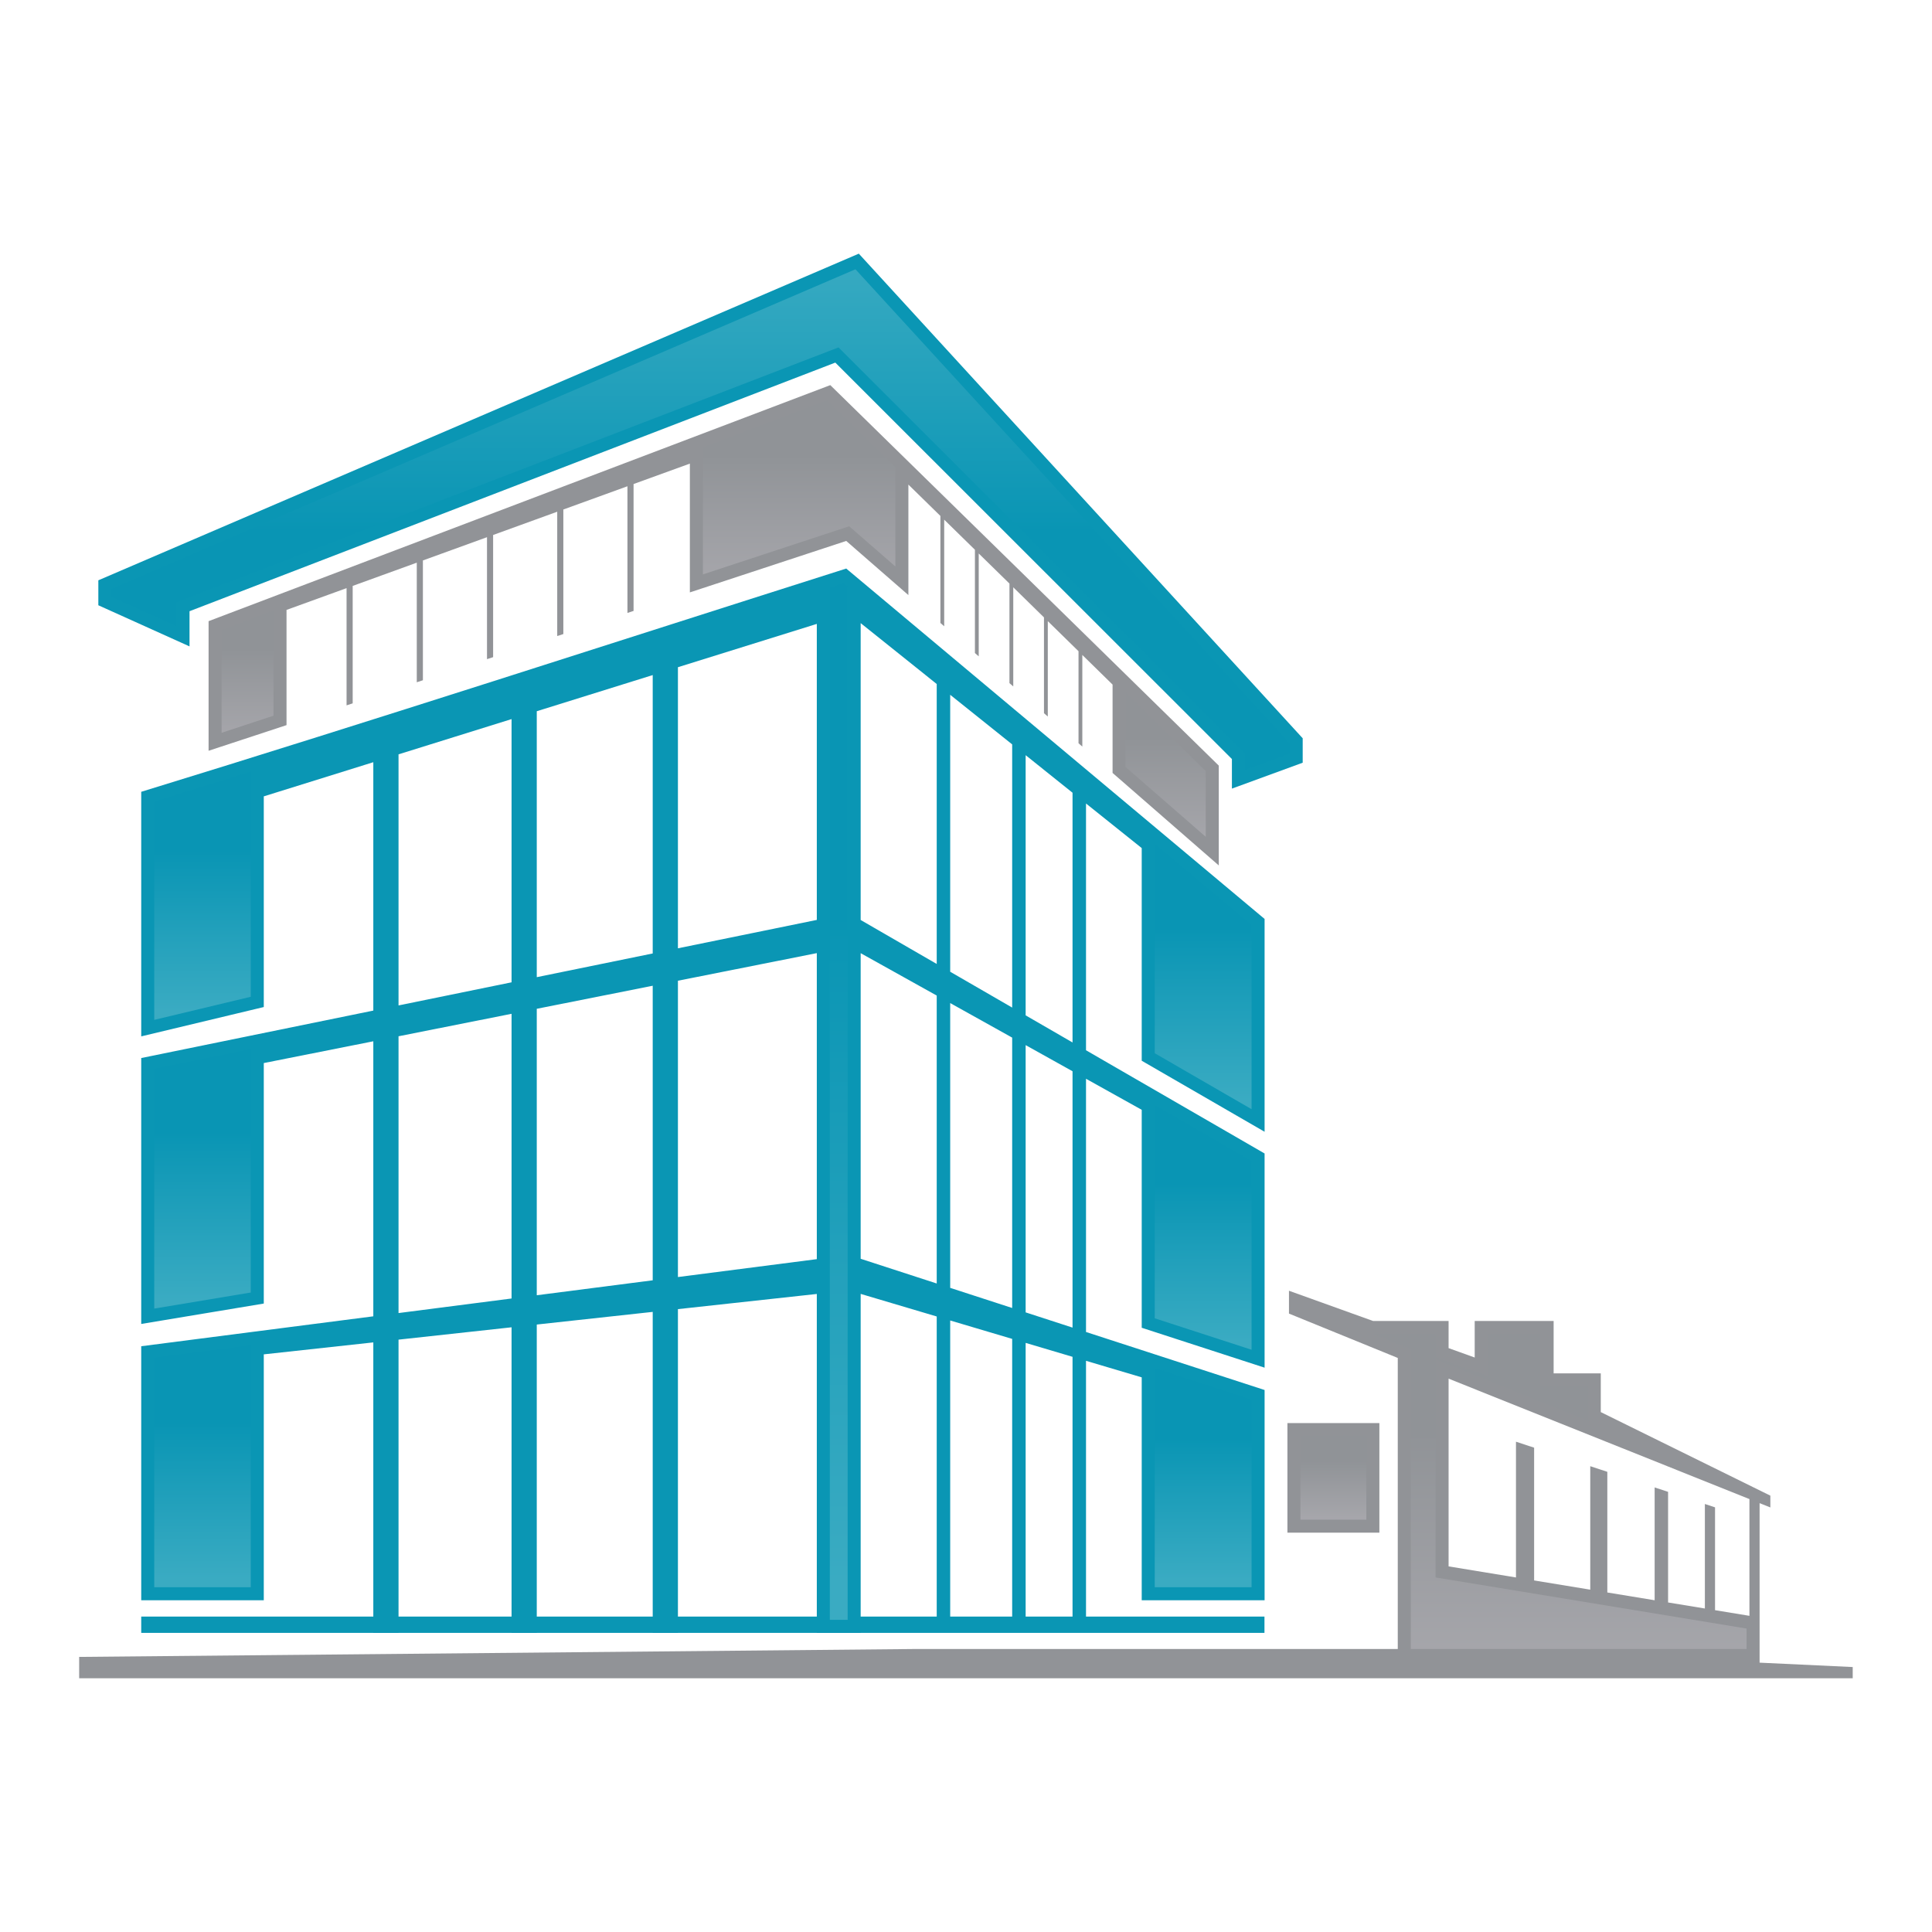
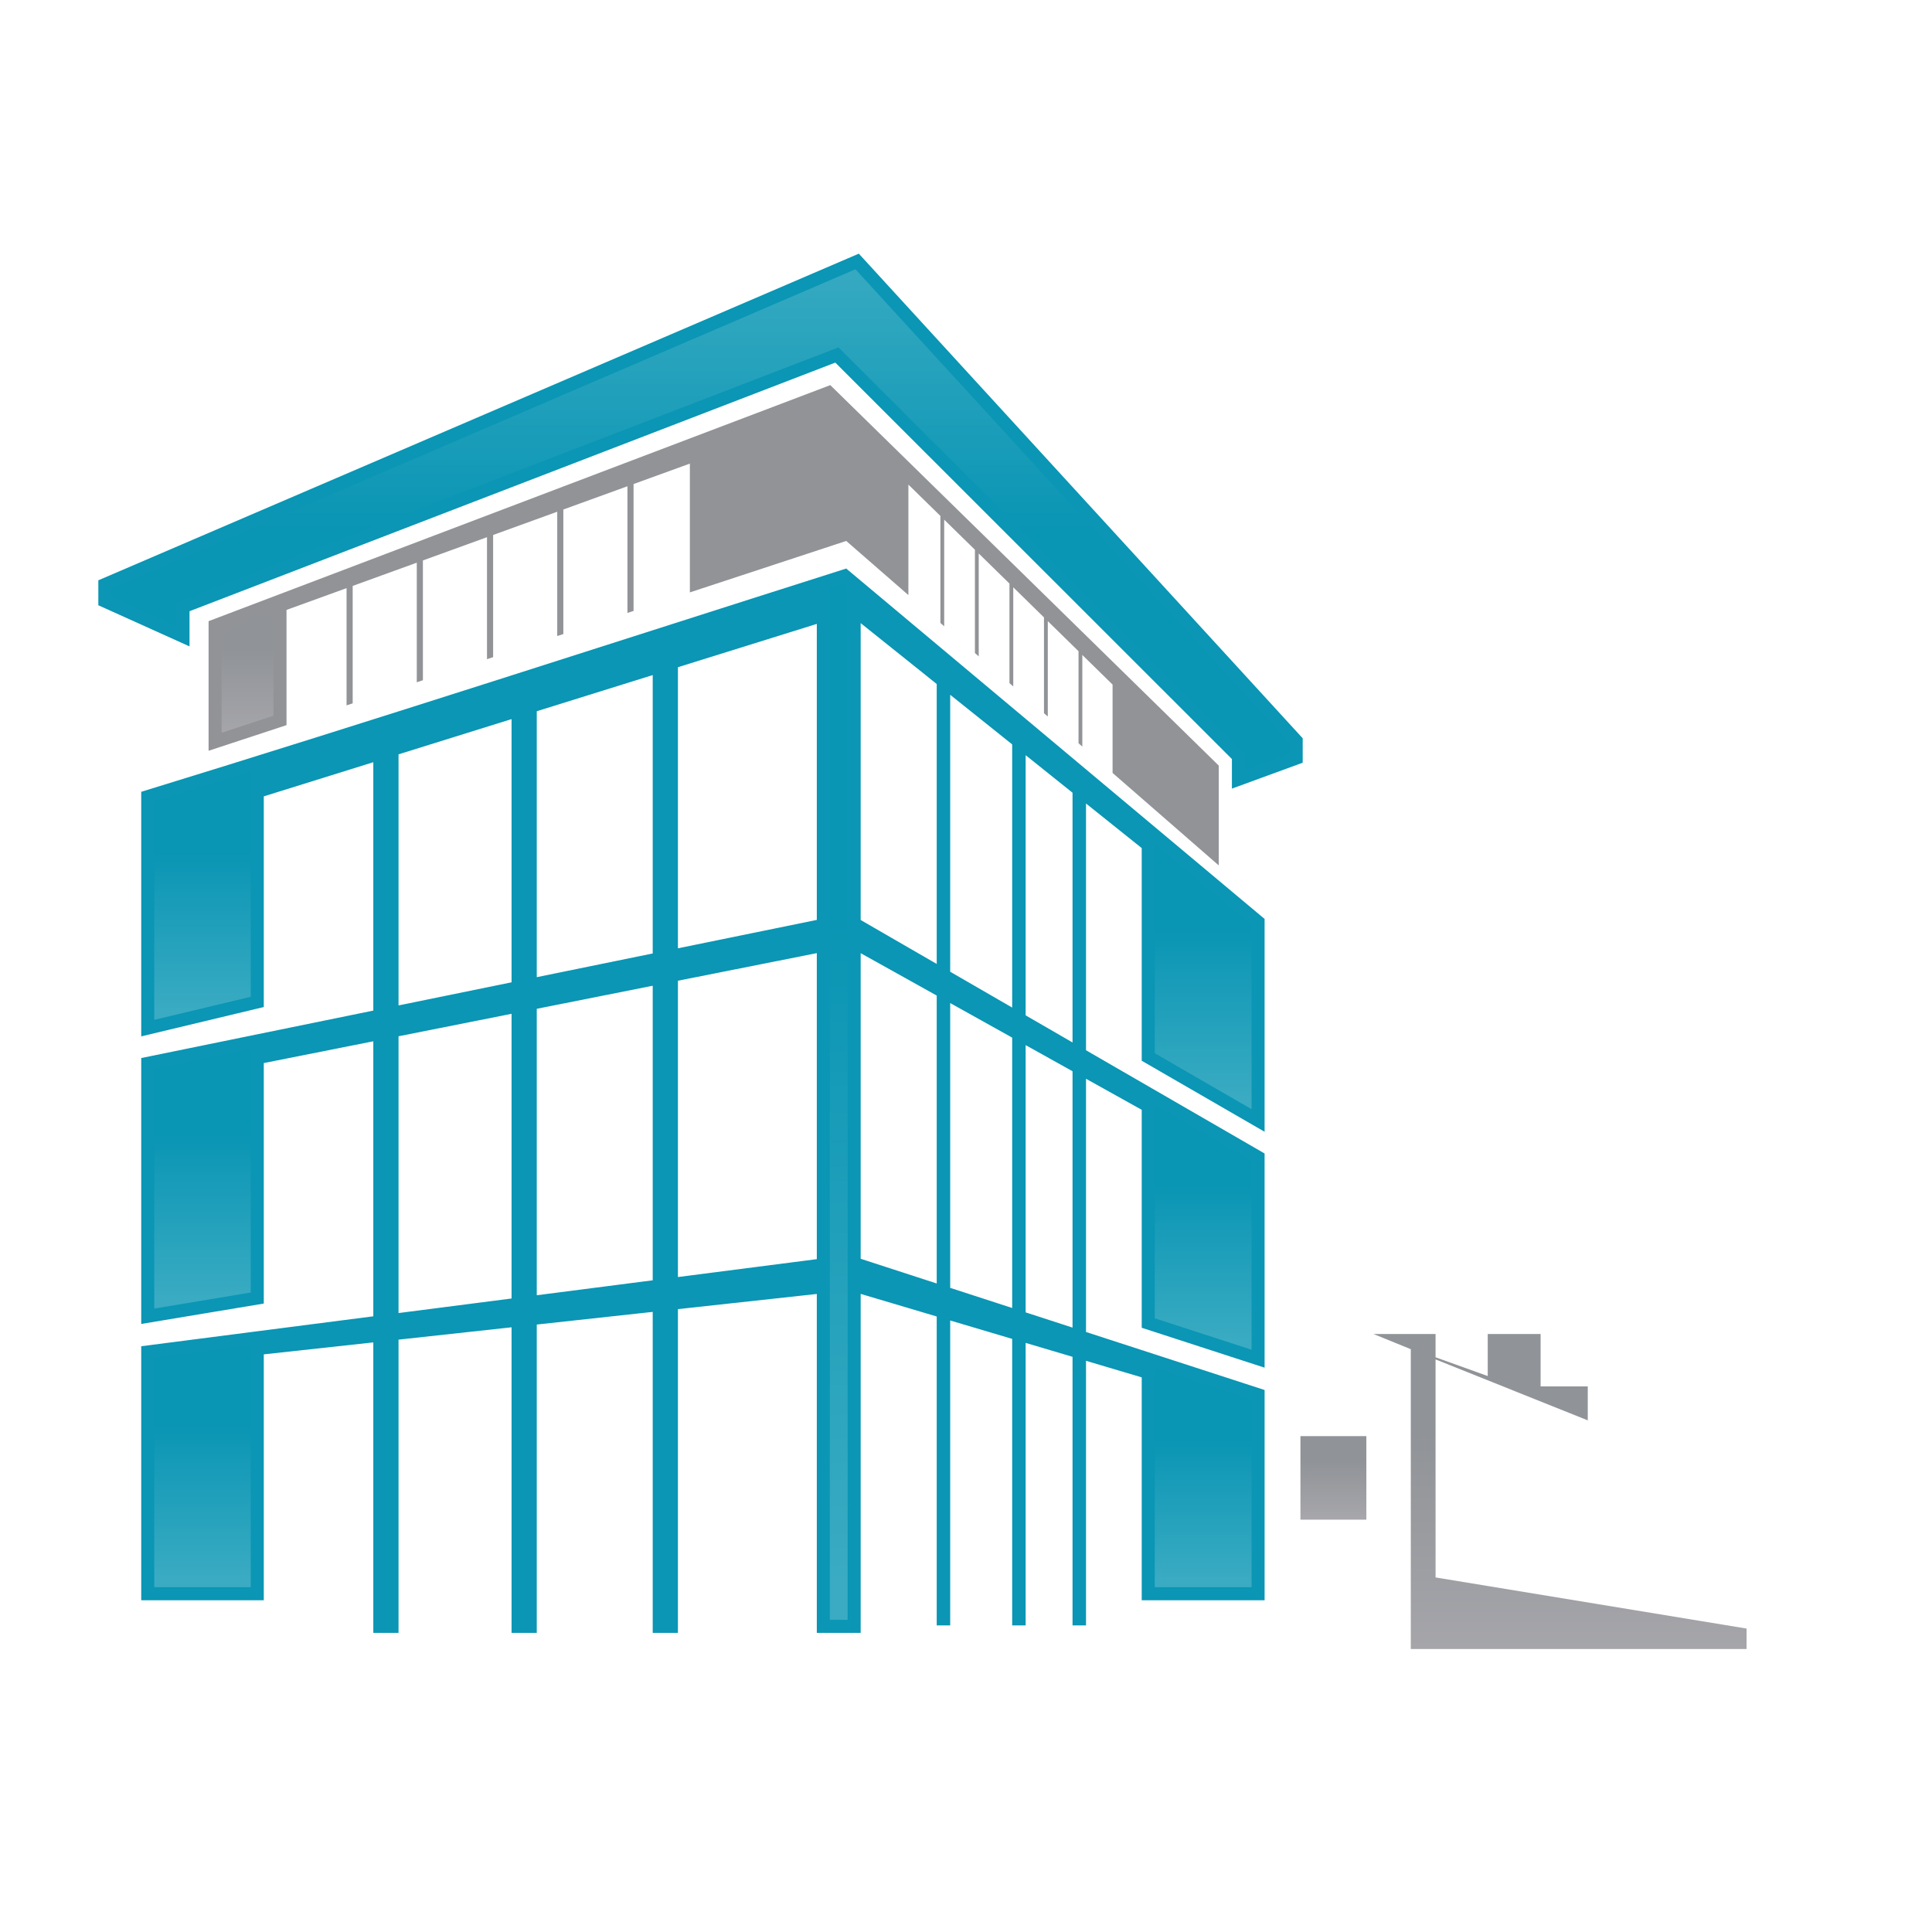
<svg xmlns="http://www.w3.org/2000/svg" xmlns:ns1="http://www.serif.com/" width="100%" height="100%" viewBox="0 0 1200 1200" version="1.1" xml:space="preserve" style="fill-rule:evenodd;clip-rule:evenodd;stroke-linejoin:round;stroke-miterlimit:2;">
  <rect id="ArtBoard1" x="0" y="0" width="1200" height="1200" style="fill:none;" />
  <g id="ArtBoard11" ns1:id="ArtBoard1">
    <g transform="matrix(3.863,0,0,3.863,-195.436,157.202)">
      <path d="M161.513,33.848L161.513,54.555L186.654,46.282L196.648,54.986L196.648,37.22L201.794,42.26L201.794,59.469L202.406,60.002L202.406,42.861L207.346,47.698L207.346,64.304L207.958,64.838L207.958,48.298L212.898,53.136L212.898,69.141L213.511,69.674L213.511,53.736L218.45,58.575L218.45,73.977L219.063,74.51L219.063,59.175L224.003,64.013L224.003,78.812L224.615,79.346L224.615,64.613L229.479,69.377L229.479,83.583L246.555,98.456L246.555,82.407C225.736,62.016 204.919,41.605 184.091,21.229L84.129,59.18L84.129,80.02L96.661,75.896L96.661,57.371L106.314,53.87L106.314,72.719L107.298,72.396L107.298,53.513L117.605,49.775L117.605,69.004L118.589,68.681L118.589,49.418L128.895,45.679L128.895,65.289L129.879,64.965L129.879,45.323L140.186,41.584L140.186,61.573L141.17,61.25L141.17,41.227L151.476,37.489L151.476,57.858L152.46,57.534L152.46,37.132L161.513,33.848Z" style="fill:rgb(145,147,151);" />
    </g>
    <g transform="matrix(3.863,0,0,3.863,-195.436,157.202)">
      <path d="M94.567,57.457L86.222,60.624L86.222,77.127L94.567,74.381L94.567,57.457Z" style="fill:url(#_Linear1);" />
    </g>
    <g transform="matrix(3.863,0,0,3.863,-195.436,157.202)">
-       <path d="M231.573,70.663L231.573,82.63L244.461,93.856L244.461,83.287L231.573,70.663Z" style="fill:url(#_Linear2);" />
-     </g>
+       </g>
    <g transform="matrix(3.863,0,0,3.863,-195.436,157.202)">
-       <path d="M163.607,51.662L187.131,43.92L194.554,50.386L194.554,34.404L183.583,23.662L163.607,31.246L163.607,51.662Z" style="fill:url(#_Linear3);" />
-     </g>
+       </g>
    <g transform="matrix(3.863,0,0,3.863,-195.436,157.202)">
-       <rect x="73.299" y="219.229" width="180.602" height="2.621" style="fill:rgb(10,150,180);" />
-     </g>
+       </g>
    <g transform="matrix(3.863,0,0,3.863,-195.436,157.202)">
      <path d="M186.653,50.72C148.921,62.703 110.902,75.071 73.299,86.617L73.299,125.942L93.004,121.225L93.004,87.35L110.615,81.858L110.615,121.794L73.299,129.424L73.299,172.181C79.867,171.088 86.435,169.993 93.004,168.898L93.004,130.231L110.615,126.73L110.615,170.951C98.176,172.555 85.738,174.16 73.299,175.761L73.299,216.607L93.004,216.607L93.004,177.068L110.615,175.145L110.615,221.85L114.67,221.85L114.67,174.702L132.843,172.717L132.843,221.85L136.897,221.85L136.897,172.274L155.54,170.239L155.54,221.85L159.593,221.85L159.593,169.796L181.924,167.357L181.924,221.85L188.975,221.85L188.975,167.346L201.204,170.978L201.204,220.651L203.371,220.651L203.371,171.621L213.335,174.581L213.335,220.651L215.502,220.651L215.502,175.224L223.041,177.463L223.041,220.651L225.208,220.651L225.208,178.106L234.164,180.766L234.164,216.607L253.922,216.607L253.922,182.799L225.208,173.471L225.208,132.757L234.164,137.749L234.164,172.791L253.922,179.209C253.922,165.174 253.921,159.734 253.92,144.77L225.208,128.173L225.208,88.498L234.164,95.667L234.164,129.858L253.922,141.279L253.921,107.059L186.653,50.72ZM188.975,161.701L188.975,112.563L201.204,119.378L201.204,165.673L188.975,161.701ZM188.975,107.228L188.975,59.495L201.204,69.284L201.204,114.297L188.975,107.228ZM223.041,172.767L215.502,170.318L215.502,127.347L223.041,131.55L223.041,172.767ZM213.335,169.614L203.371,166.377L203.371,120.586L213.335,126.14L213.335,169.614ZM203.371,71.018L203.371,115.549L213.335,121.31L213.335,78.995L203.371,71.018ZM215.502,80.729L215.502,122.562L223.041,126.92L223.041,86.764L215.502,80.729ZM181.924,161.759L181.924,112.555L159.593,116.994L159.593,164.637L181.924,161.759ZM181.924,107.215L181.924,59.62L159.593,66.584L159.593,111.78L181.924,107.215ZM155.54,117.8L155.54,165.16L136.897,167.563L136.897,121.506L155.54,117.8ZM155.54,112.609L136.897,116.421L136.897,73.662L155.54,67.848L155.54,112.609ZM132.843,122.312L132.843,168.086L114.67,170.428L114.67,125.924L132.843,122.312ZM132.843,117.249L114.67,120.965L114.67,80.594L132.843,74.926L132.843,117.249Z" style="fill:rgb(10,150,180);" />
    </g>
    <g transform="matrix(3.863,0,0,3.863,-195.436,157.202)">
      <path d="M236.258,94.996L236.258,128.649L251.828,137.65L251.827,108.036L236.258,94.996Z" style="fill:url(#_Linear4);" />
    </g>
    <g transform="matrix(3.863,0,0,3.863,-195.436,157.202)">
-       <path d="M236.258,136.978L236.258,171.269L251.828,176.328C251.828,166.211 251.827,156.095 251.827,145.978L236.258,136.978Z" style="fill:url(#_Linear5);" />
+       <path d="M236.258,136.978L236.258,171.269L251.828,176.328C251.828,166.211 251.827,156.095 251.827,145.978Z" style="fill:url(#_Linear5);" />
    </g>
    <g transform="matrix(3.863,0,0,3.863,-195.436,157.202)">
      <path d="M236.258,179.262L236.258,214.513L251.828,214.513L251.829,184.32L236.258,179.262Z" style="fill:url(#_Linear6);" />
    </g>
    <g transform="matrix(3.863,0,0,3.863,-195.436,157.202)">
      <path d="M90.91,175.603C85.737,176.27 80.565,176.937 75.392,177.603L75.392,214.513L90.91,214.513L90.91,175.603Z" style="fill:url(#_Linear7);" />
    </g>
    <g transform="matrix(3.863,0,0,3.863,-195.436,157.202)">
      <path d="M90.91,83.356C85.741,84.969 80.568,86.572 75.392,88.164L75.392,123.288L90.91,119.573L90.91,83.356Z" style="fill:url(#_Linear8);" />
    </g>
    <g transform="matrix(3.863,0,0,3.863,-195.436,157.202)">
      <path d="M90.91,127.96L75.392,131.133L75.392,169.71C80.565,168.849 85.737,167.986 90.91,167.125L90.91,127.96Z" style="fill:url(#_Linear9);" />
    </g>
    <g transform="matrix(3.863,0,0,3.863,-195.436,157.202)">
      <path d="M184.018,219.757L186.881,219.757L186.881,53.642L186.191,53.064L184.018,53.756L184.018,219.757Z" style="fill:url(#_Linear10);" />
    </g>
    <g transform="matrix(3.863,0,0,3.863,-195.436,157.202)">
-       <path d="M63.32,225.713L197.696,224.443L275.334,224.443L275.334,177.645L257.84,170.513L257.84,166.84L271.367,171.703L283.505,171.703L283.505,176.067L287.704,177.577L287.704,171.703L300.394,171.703L300.394,180.125L307.975,180.125L307.975,186.352L335.242,199.786L335.242,201.682L333.511,200.99L333.511,226.638L348.483,227.343L348.483,229.15L63.32,229.15L63.32,225.713ZM283.505,211.159L294.341,212.94L294.341,191.112L297.258,192.074L297.258,213.42L306.284,214.903L306.284,195.05L309.028,195.955L309.028,215.354L316.636,216.604L316.636,198.463L318.797,199.176L318.797,216.96L324.712,217.931L324.712,201.127L326.347,201.666L326.347,218.2L331.876,219.109L331.876,200.336L283.505,180.975L283.505,211.159ZM272.377,188.122L257.591,188.122L257.591,205.74L272.377,205.74L272.377,188.122Z" style="fill:rgb(145,147,151);" />
-     </g>
+       </g>
    <g transform="matrix(3.863,0,0,3.863,-195.436,157.202)">
      <rect x="259.684" y="190.216" width="10.599" height="13.43" style="fill:url(#_Linear11);" />
    </g>
    <g transform="matrix(3.863,0,0,3.863,-195.436,157.202)">
      <path d="M331.417,221.156L281.411,212.936L281.411,177.882L306.115,187.771L305.881,187.655L305.881,182.219L298.3,182.219L298.3,173.797L289.798,173.797L289.798,180.555L281.411,177.539L281.411,173.797L271.441,173.797L277.428,176.238L277.428,224.443L331.417,224.443L331.417,221.156Z" style="fill:url(#_Linear12);" />
    </g>
    <g transform="matrix(3.863,0,0,3.863,-195.436,157.202)">
      <path d="M248.666,86.104L260.048,81.939L260.048,78.012L188.677,0.09L66.403,52.611L66.403,56.624L81.064,63.237L81.064,57.581L184.897,17.607L248.666,81.347L248.666,86.104Z" style="fill:rgb(10,150,180);" />
    </g>
    <g transform="matrix(3.863,0,0,3.863,-195.436,157.202)">
      <path d="M250.76,83.108L257.954,80.475L257.954,78.827L188.138,2.601L68.497,53.99L68.497,55.272L78.971,59.995L78.971,56.144L185.415,15.164L250.76,80.479L250.76,83.108Z" style="fill:url(#_Linear13);" />
    </g>
  </g>
  <defs>
    <linearGradient id="_Linear1" x1="0" y1="0" x2="1" y2="0" gradientUnits="userSpaceOnUse" gradientTransform="matrix(8.60291e-16,14.05,14.05,-8.60291e-16,88.114,63.632)">
      <stop offset="0" style="stop-color:rgb(144,147,151);stop-opacity:1" />
      <stop offset="1" style="stop-color:rgb(166,166,171);stop-opacity:1" />
    </linearGradient>
    <linearGradient id="_Linear2" x1="0" y1="0" x2="1" y2="0" gradientUnits="userSpaceOnUse" gradientTransform="matrix(1.01434e-15,16.565,16.565,-1.01434e-15,234.493,77.945)">
      <stop offset="0" style="stop-color:rgb(144,147,151);stop-opacity:1" />
      <stop offset="1" style="stop-color:rgb(166,166,171);stop-opacity:1" />
    </linearGradient>
    <linearGradient id="_Linear3" x1="0" y1="0" x2="1" y2="0" gradientUnits="userSpaceOnUse" gradientTransform="matrix(1.2246e-15,19.999,19.999,-1.2246e-15,170.619,32.452)">
      <stop offset="0" style="stop-color:rgb(144,147,151);stop-opacity:1" />
      <stop offset="1" style="stop-color:rgb(166,166,171);stop-opacity:1" />
    </linearGradient>
    <linearGradient id="_Linear4" x1="0" y1="0" x2="1" y2="0" gradientUnits="userSpaceOnUse" gradientTransform="matrix(0,-27.488,-27.488,-0,243.722,136.136)">
      <stop offset="0" style="stop-color:rgb(58,171,194);stop-opacity:1" />
      <stop offset="1" style="stop-color:rgb(9,149,180);stop-opacity:1" />
    </linearGradient>
    <linearGradient id="_Linear5" x1="0" y1="0" x2="1" y2="0" gradientUnits="userSpaceOnUse" gradientTransform="matrix(0,-25.358,-25.358,-0,243.722,174.931)">
      <stop offset="0" style="stop-color:rgb(58,171,194);stop-opacity:1" />
      <stop offset="1" style="stop-color:rgb(9,149,180);stop-opacity:1" />
    </linearGradient>
    <linearGradient id="_Linear6" x1="0" y1="0" x2="1" y2="0" gradientUnits="userSpaceOnUse" gradientTransform="matrix(0,-22.717,-22.717,-0,243.723,213.261)">
      <stop offset="0" style="stop-color:rgb(58,171,194);stop-opacity:1" />
      <stop offset="1" style="stop-color:rgb(9,149,180);stop-opacity:1" />
    </linearGradient>
    <linearGradient id="_Linear7" x1="0" y1="0" x2="1" y2="0" gradientUnits="userSpaceOnUse" gradientTransform="matrix(0,-25.075,-25.075,-0,82.832,213.132)">
      <stop offset="0" style="stop-color:rgb(58,171,194);stop-opacity:1" />
      <stop offset="1" style="stop-color:rgb(9,149,180);stop-opacity:1" />
    </linearGradient>
    <linearGradient id="_Linear8" x1="0" y1="0" x2="1" y2="0" gradientUnits="userSpaceOnUse" gradientTransform="matrix(0,-25.733,-25.733,-0,82.832,121.87)">
      <stop offset="0" style="stop-color:rgb(58,171,194);stop-opacity:1" />
      <stop offset="1" style="stop-color:rgb(9,149,180);stop-opacity:1" />
    </linearGradient>
    <linearGradient id="_Linear9" x1="0" y1="0" x2="1" y2="0" gradientUnits="userSpaceOnUse" gradientTransform="matrix(0,-26.905,-26.905,-0,82.832,168.228)">
      <stop offset="0" style="stop-color:rgb(58,171,194);stop-opacity:1" />
      <stop offset="1" style="stop-color:rgb(9,149,180);stop-opacity:1" />
    </linearGradient>
    <linearGradient id="_Linear10" x1="0" y1="0" x2="1" y2="0" gradientUnits="userSpaceOnUse" gradientTransform="matrix(0.026,-107.423,-107.423,-0.026,185.378,213.84)">
      <stop offset="0" style="stop-color:rgb(58,171,194);stop-opacity:1" />
      <stop offset="1" style="stop-color:rgb(9,149,180);stop-opacity:1" />
    </linearGradient>
    <linearGradient id="_Linear11" x1="0" y1="0" x2="1" y2="0" gradientUnits="userSpaceOnUse" gradientTransform="matrix(5.58554e-16,9.122,9.122,-5.58554e-16,267.678,194.225)">
      <stop offset="0" style="stop-color:rgb(144,147,151);stop-opacity:1" />
      <stop offset="1" style="stop-color:rgb(166,166,171);stop-opacity:1" />
    </linearGradient>
    <linearGradient id="_Linear12" x1="0" y1="0" x2="1" y2="0" gradientUnits="userSpaceOnUse" gradientTransform="matrix(2.21502e-15,36.174,36.174,-2.21502e-15,285.031,189.698)">
      <stop offset="0" style="stop-color:rgb(144,147,151);stop-opacity:1" />
      <stop offset="1" style="stop-color:rgb(166,166,171);stop-opacity:1" />
    </linearGradient>
    <linearGradient id="_Linear13" x1="0" y1="0" x2="1" y2="0" gradientUnits="userSpaceOnUse" gradientTransform="matrix(0.002,45.867,45.867,-0.002,185.815,-0.973)">
      <stop offset="0" style="stop-color:rgb(58,171,194);stop-opacity:1" />
      <stop offset="1" style="stop-color:rgb(9,149,180);stop-opacity:1" />
    </linearGradient>
  </defs>
</svg>